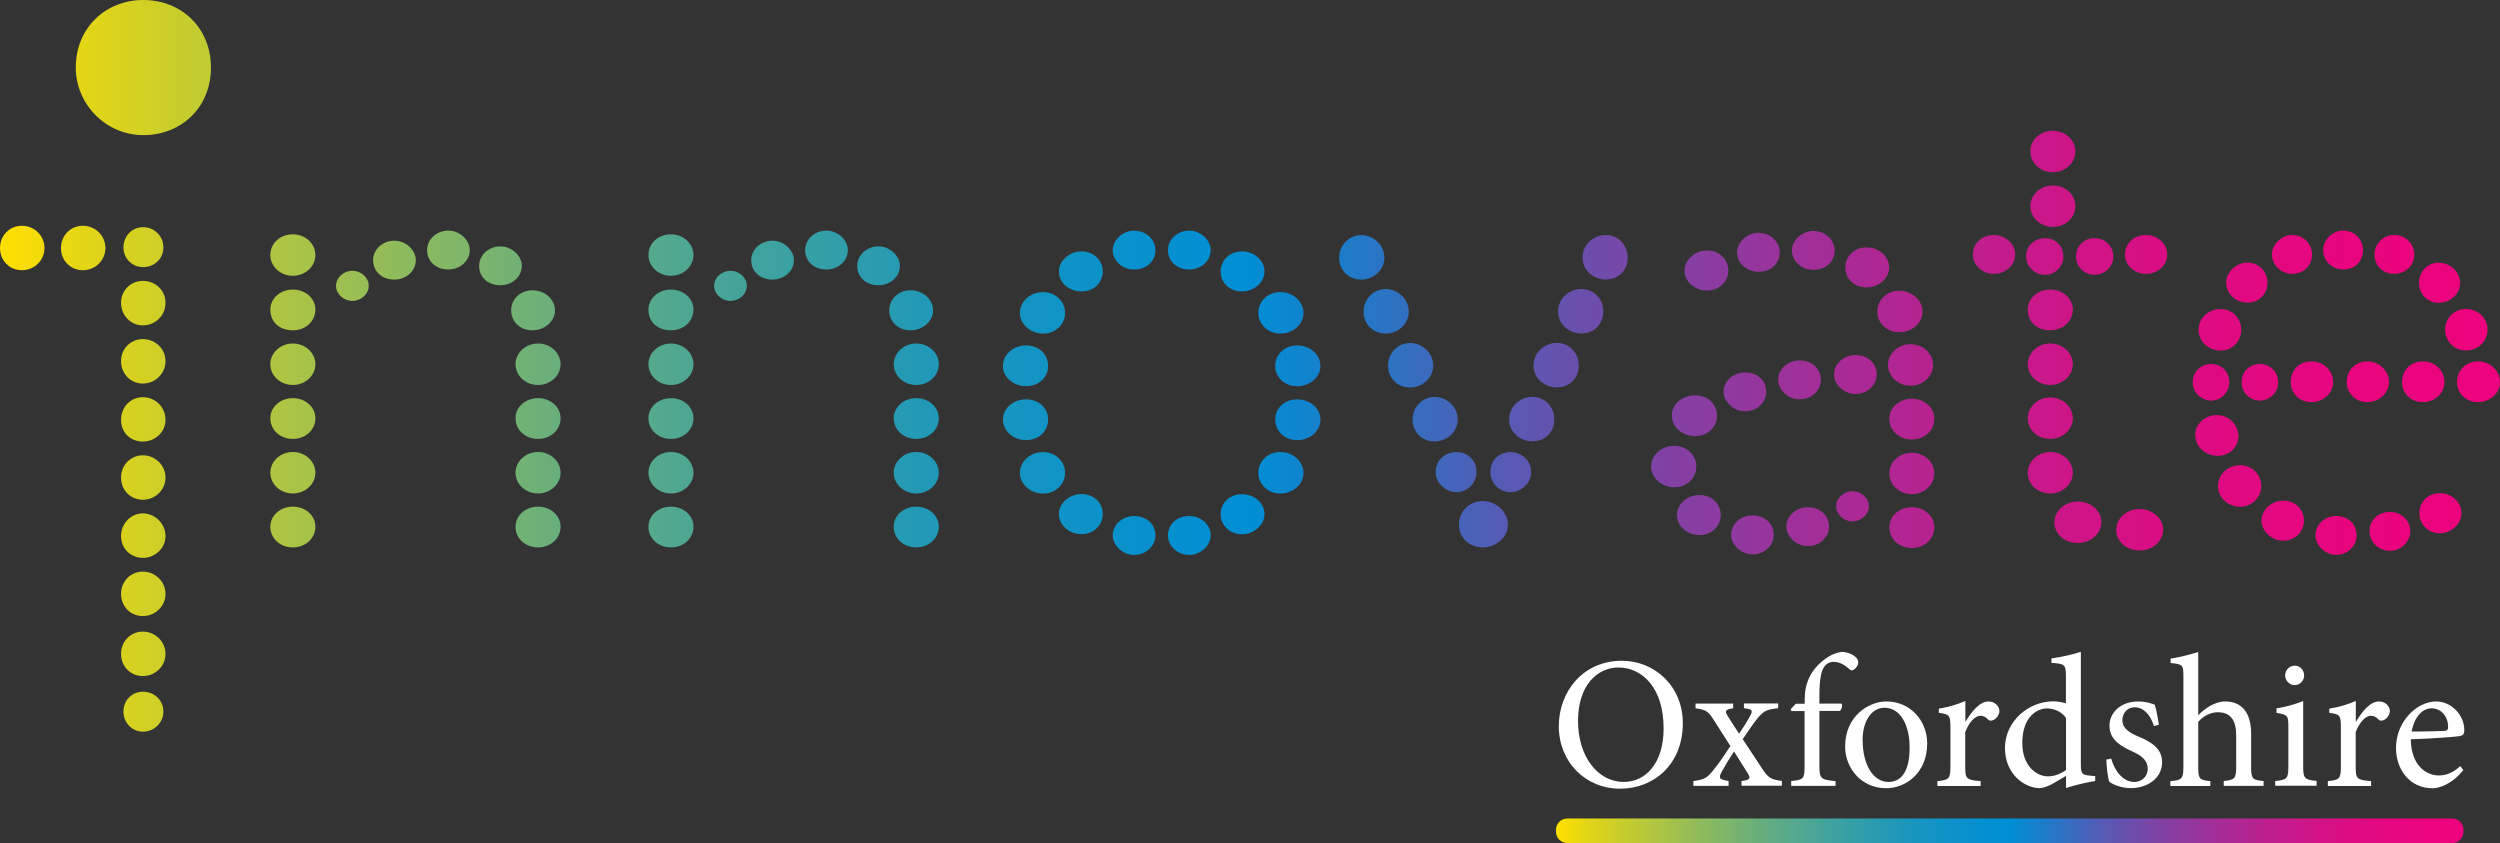
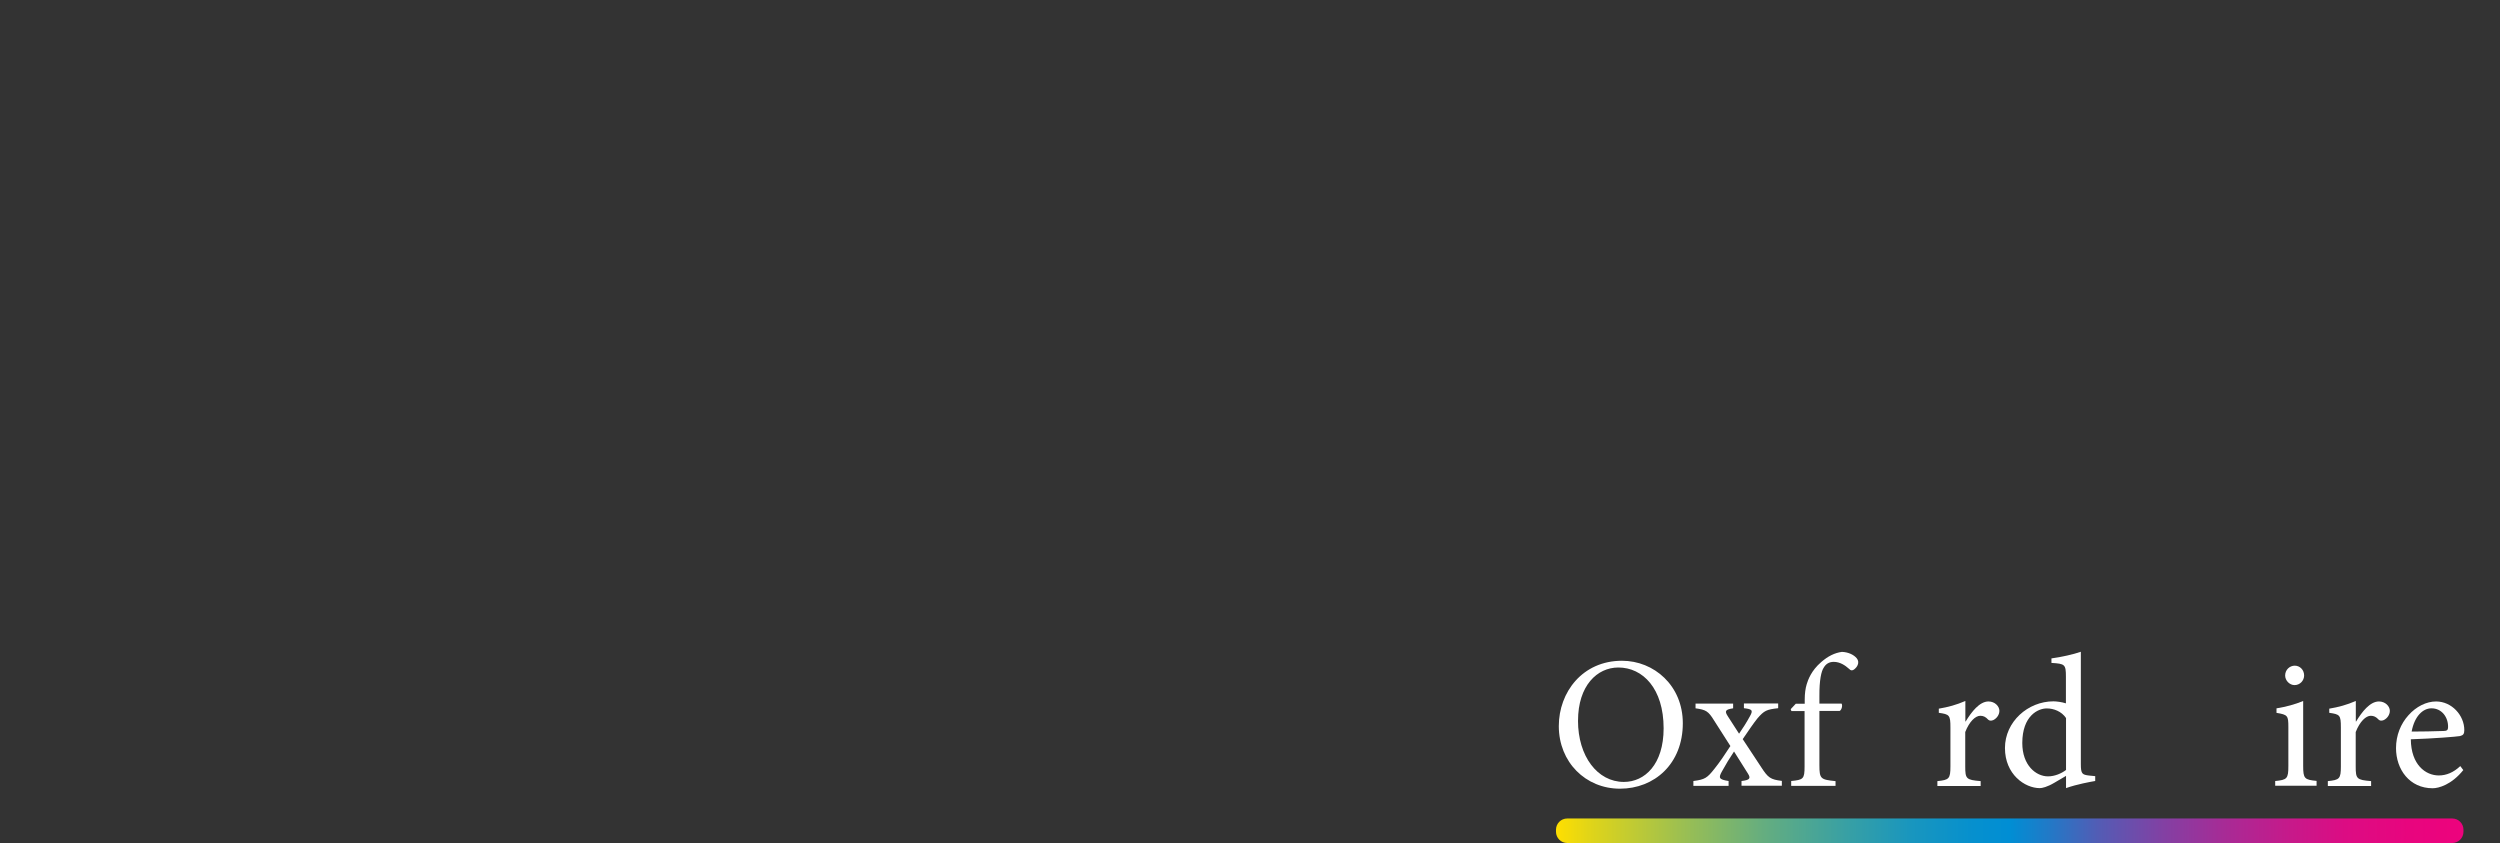
<svg xmlns="http://www.w3.org/2000/svg" id="Layer_1" viewBox="0 0 1019.66 343.84">
  <rect x="0" y="0" width="1019.66" height="343.84" fill="#333333" stroke="none" />
  <defs>
    <linearGradient id="linear-gradient" x1="0" y1="192.85" x2="1019.66" y2="192.85" gradientTransform="translate(0 342.06) scale(1 -1)" gradientUnits="userSpaceOnUse">
      <stop offset="0" stop-color="#ffdf00" />
      <stop offset=".04" stop-color="#ded41a" />
      <stop offset=".14" stop-color="#9bbf52" />
      <stop offset=".23" stop-color="#64ad80" />
      <stop offset=".32" stop-color="#38a0a4" />
      <stop offset=".39" stop-color="#1996be" />
      <stop offset=".46" stop-color="#0690ce" />
      <stop offset=".5" stop-color="#008ed4" />
      <stop offset=".54" stop-color="#1f7bc8" />
      <stop offset=".6" stop-color="#555bb4" />
      <stop offset=".67" stop-color="#8340a3" />
      <stop offset=".74" stop-color="#a92a95" />
      <stop offset=".81" stop-color="#c7198a" />
      <stop offset=".87" stop-color="#dc0c83" />
      <stop offset=".94" stop-color="#e8057e" />
      <stop offset="1" stop-color="#ed037d" />
    </linearGradient>
    <linearGradient id="linear-gradient-2" x1="634.62" y1="3.23" x2="1004.76" y2="3.23" gradientTransform="translate(0 342.06) scale(1 -1)" gradientUnits="userSpaceOnUse">
      <stop offset="0" stop-color="#ffdf00" />
      <stop offset=".04" stop-color="#ded41a" />
      <stop offset=".14" stop-color="#9bbf52" />
      <stop offset=".23" stop-color="#64ad80" />
      <stop offset=".32" stop-color="#38a0a4" />
      <stop offset=".39" stop-color="#1996be" />
      <stop offset=".46" stop-color="#0690ce" />
      <stop offset=".5" stop-color="#008ed4" />
      <stop offset=".54" stop-color="#1f7bc8" />
      <stop offset=".6" stop-color="#555bb4" />
      <stop offset=".67" stop-color="#8340a3" />
      <stop offset=".74" stop-color="#a92a95" />
      <stop offset=".81" stop-color="#c7198a" />
      <stop offset=".87" stop-color="#dc0c83" />
      <stop offset=".94" stop-color="#e8057e" />
      <stop offset="1" stop-color="#ed037d" />
    </linearGradient>
  </defs>
-   <path d="m119.45,112.48c-5.13,0-9.19-3.82-9.19-8.46,0-4.88,4.11-8.46,9.19-8.46s9.19,3.82,9.19,8.46-4.11,8.46-9.19,8.46Zm0,22.25c-5.13,0-9.19-3.1-9.19-8.46,0-4.59,4.11-8.17,9.19-8.17s9.19,3.58,9.19,8.17c0,4.84-4.11,8.46-9.19,8.46Zm0,22.29c-5.13,0-9.19-3.82-9.19-8.46s4.11-8.46,9.19-8.46,9.19,3.82,9.19,8.46-4.11,8.46-9.19,8.46Zm0,22c-5.13,0-9.19-3.58-9.19-8.46,0-4.59,4.11-8.17,9.19-8.17s9.19,3.58,9.19,8.17c0,4.88-4.11,8.46-9.19,8.46Zm0,22.25c-5.13,0-9.19-3.82-9.19-8.46s4.11-8.46,9.19-8.46,9.19,3.82,9.19,8.46-4.11,8.46-9.19,8.46Zm0,22c-5.13,0-9.19-3.58-9.19-8.46,0-4.59,4.11-8.17,9.19-8.17s9.19,3.58,9.19,8.17c0,4.84-4.11,8.46-9.19,8.46Zm30.95-106.68c0,3.34-3.1,6.14-6.67,6.14s-6.67-2.8-6.67-6.14,3.05-6.14,6.67-6.14,6.67,2.8,6.67,6.14Zm10.49-2.56c-5.13,0-8.71-3.34-8.71-7.93,0-4.11,3.58-7.93,8.71-7.93,4.59,0,8.7,3.82,8.7,7.93,0,4.59-4.11,7.93-8.7,7.93Zm22-4.11c-5.13,0-8.7-3.34-8.7-7.93,0-4.11,3.58-7.93,8.7-7.93,4.59,0,8.71,3.82,8.71,7.93,0,4.59-4.11,7.93-8.71,7.93Zm21.23,6.43c-5.13,0-8.7-3.34-8.7-7.93,0-4.11,3.58-7.93,8.7-7.93,4.59,0,8.71,3.82,8.71,7.93,0,4.59-4.11,7.93-8.71,7.93Zm13.06,18.38c-5.13,0-8.7-3.58-8.7-8.17,0-4.35,3.58-8.17,8.7-8.17s9.19,3.82,9.19,8.17c0,4.59-4.35,8.17-9.19,8.17Zm2.27,22.29c-5.13,0-9.19-3.82-9.19-8.46s4.11-8.46,9.19-8.46,9.19,3.82,9.19,8.46-4.11,8.46-9.19,8.46Zm0,22c-5.13,0-9.19-3.58-9.19-8.46,0-4.59,4.11-8.17,9.19-8.17s9.19,3.58,9.19,8.17c0,4.88-4.11,8.46-9.19,8.46Zm0,22.25c-5.13,0-9.19-3.82-9.19-8.46s4.11-8.46,9.19-8.46,9.19,3.82,9.19,8.46-4.11,8.46-9.19,8.46Zm0,22c-5.13,0-9.19-3.58-9.19-8.46,0-4.59,4.11-8.17,9.19-8.17s9.19,3.58,9.19,8.17c0,4.84-4.11,8.46-9.19,8.46Zm54.21-110.79c-5.13,0-9.19-3.82-9.19-8.46,0-4.88,4.11-8.46,9.19-8.46s9.19,3.82,9.19,8.46-4.11,8.46-9.19,8.46Zm0,22.25c-5.13,0-9.19-3.1-9.19-8.46,0-4.59,4.11-8.17,9.19-8.17s9.19,3.58,9.19,8.17c0,4.84-4.11,8.46-9.19,8.46Zm0,22.29c-5.13,0-9.19-3.82-9.19-8.46s4.11-8.46,9.19-8.46,9.19,3.82,9.19,8.46-4.11,8.46-9.19,8.46Zm0,22c-5.13,0-9.19-3.58-9.19-8.46,0-4.59,4.11-8.17,9.19-8.17s9.19,3.58,9.19,8.17c0,4.88-4.11,8.46-9.19,8.46Zm0,22.25c-5.13,0-9.19-3.82-9.19-8.46s4.11-8.46,9.19-8.46,9.19,3.82,9.19,8.46-4.11,8.46-9.19,8.46Zm0,22c-5.13,0-9.19-3.58-9.19-8.46,0-4.59,4.11-8.17,9.19-8.17s9.19,3.58,9.19,8.17c0,4.84-4.11,8.46-9.19,8.46Zm30.95-106.68c0,3.34-3.1,6.14-6.67,6.14s-6.67-2.8-6.67-6.14,3.05-6.14,6.67-6.14,6.67,2.8,6.67,6.14Zm10.49-2.56c-5.13,0-8.7-3.34-8.7-7.93,0-4.11,3.58-7.93,8.7-7.93,4.59,0,8.71,3.82,8.71,7.93,0,4.59-4.11,7.93-8.71,7.93Zm22-4.11c-5.13,0-8.7-3.34-8.7-7.93,0-4.11,3.58-7.93,8.7-7.93,4.6,0,8.71,3.82,8.71,7.93,0,4.59-4.11,7.93-8.71,7.93Zm21.23,6.43c-5.13,0-8.7-3.34-8.7-7.93,0-4.11,3.58-7.93,8.7-7.93,4.59,0,8.71,3.82,8.71,7.93,0,4.59-4.11,7.93-8.71,7.93Zm13.06,18.38c-5.13,0-8.7-3.58-8.7-8.17,0-4.35,3.58-8.17,8.7-8.17s9.19,3.82,9.19,8.17c0,4.59-4.35,8.17-9.19,8.17Zm2.32,22.29c-5.13,0-9.19-3.82-9.19-8.46s4.11-8.46,9.19-8.46,9.19,3.82,9.19,8.46-4.11,8.46-9.19,8.46Zm0,22c-5.13,0-9.19-3.58-9.19-8.46,0-4.59,4.11-8.17,9.19-8.17s9.19,3.58,9.19,8.17c0,4.88-4.11,8.46-9.19,8.46Zm0,22.25c-5.13,0-9.19-3.82-9.19-8.46s4.11-8.46,9.19-8.46,9.19,3.82,9.19,8.46-4.11,8.46-9.19,8.46Zm0,22c-5.13,0-9.19-3.58-9.19-8.46,0-4.59,4.11-8.17,9.19-8.17s9.19,3.58,9.19,8.17c0,4.84-4.11,8.46-9.19,8.46Zm44.83-82.4c4.88,0,8.95,3.34,8.95,8.46,0,4.59-3.82,8.17-8.95,8.17s-9.48-3.58-9.48-8.17c0-4.84,4.35-8.46,9.48-8.46Zm0,22c5.13,0,8.95,3.58,8.95,8.17,0,5.13-4.11,8.46-8.95,8.46-5.13,0-9.48-3.58-9.48-8.46,0-4.59,4.35-8.17,9.48-8.17Zm6.92-43.72c5.13,0,8.95,3.82,8.95,8.46s-3.82,8.46-8.95,8.46-9.48-3.82-9.48-8.46,4.11-8.46,9.48-8.46Zm0,65.24c5.13,0,8.95,3.82,8.95,8.46s-3.82,8.46-8.95,8.46-9.48-3.82-9.48-8.46,4.11-8.46,9.48-8.46Zm15.62-81.87c5.13,0,8.7,3.82,8.7,8.17,0,4.6-3.58,8.17-8.7,8.17s-9.19-3.58-9.19-8.17c0-4.35,4.35-8.17,9.19-8.17Zm0,98.99c5.13,0,8.7,3.58,8.7,8.17,0,4.35-3.58,8.17-8.7,8.17s-9.19-3.82-9.19-8.17c0-4.59,4.35-8.17,9.19-8.17Zm21.47-107.45c5.13,0,8.7,3.82,8.7,7.93,0,4.59-3.58,7.93-8.7,7.93-4.59,0-8.7-3.34-8.7-7.93,0-4.11,4.11-7.93,8.7-7.93Zm0,116.4c5.13,0,8.7,3.34,8.7,7.93,0,4.11-3.58,7.93-8.7,7.93-4.59,0-8.7-3.82-8.7-7.93,0-4.59,4.11-7.93,8.7-7.93Zm22.54-100.54c-5.13,0-8.71-3.34-8.71-7.93,0-4.11,3.58-7.93,8.71-7.93,4.59,0,8.7,3.82,8.7,7.93,0,4.59-4.11,7.93-8.7,7.93Zm0,116.4c-5.13,0-8.71-3.82-8.71-7.93,0-4.59,3.58-7.93,8.71-7.93,4.59,0,8.7,3.34,8.7,7.93,0,4.11-4.11,7.93-8.7,7.93Zm21.47-107.45c-5.13,0-8.71-3.58-8.71-8.17,0-4.35,3.58-8.17,8.71-8.17s9.19,3.82,9.19,8.17c0,4.6-4.35,8.17-9.19,8.17Zm0,99.04c-5.13,0-8.71-3.82-8.71-8.17,0-4.59,3.58-8.17,8.71-8.17s9.19,3.58,9.19,8.17c0,4.35-4.35,8.17-9.19,8.17Zm15.62-81.87c-5.13,0-8.95-3.82-8.95-8.46s3.82-8.46,8.95-8.46,9.48,3.82,9.48,8.46-4.11,8.46-9.48,8.46Zm0,65.24c-5.13,0-8.95-3.82-8.95-8.46s3.82-8.46,8.95-8.46,9.48,3.82,9.48,8.46-4.11,8.46-9.48,8.46Zm6.91-43.77c-5.13,0-8.95-3.58-8.95-8.17,0-5.13,4.11-8.46,8.95-8.46,5.13,0,9.48,3.58,9.48,8.46,0,4.59-4.35,8.17-9.48,8.17Zm0,22c-4.88,0-8.95-3.34-8.95-8.46,0-4.59,3.82-8.17,8.95-8.17s9.48,3.58,9.48,8.17c0,4.88-4.35,8.46-9.48,8.46Zm26.07-65.48c-5.13,0-8.95-3.82-8.95-8.95s4.11-9.19,8.95-9.19c5.13,0,9.48,4.11,9.48,9.19s-4.35,8.95-9.48,8.95Zm9.96,22c-5.13,0-8.95-3.82-8.95-8.95s4.11-9.19,8.95-9.19c5.13,0,9.48,4.11,9.48,9.19s-4.35,8.95-9.48,8.95Zm9.96,22c-5.13,0-8.95-3.82-8.95-8.95s4.11-9.19,8.95-9.19c5.13,0,9.48,4.11,9.48,9.19s-4.35,8.95-9.48,8.95Zm10.01,22c-5.13,0-8.95-3.82-8.95-8.95s4.11-9.19,8.95-9.19c5.13,0,9.48,4.11,9.48,9.19s-4.35,8.95-9.48,8.95Zm8.95,4.35c4.35,0,8.17,3.05,8.17,8.17,0,4.35-3.58,8.17-8.17,8.17s-8.46-3.82-8.46-8.17c0-4.88,3.82-8.17,8.46-8.17Zm10.74,38.88c-5.61,0-9.72-4.11-9.72-9.19,0-5.9,4.59-9.72,9.72-9.72s10.25,4.11,10.25,9.72c0,5.13-4.84,9.19-10.25,9.19Zm11.27-22.53c-4.59,0-8.17-3.82-8.17-8.17,0-5.13,3.82-8.17,8.17-8.17,4.59,0,8.46,3.34,8.46,8.17,0,4.35-3.82,8.17-8.46,8.17Zm8.95-38.88c4.88,0,8.95,3.82,8.95,9.19s-3.82,8.95-8.95,8.95-9.48-3.82-9.48-8.95,4.35-9.19,9.48-9.19Zm9.96-22c4.84,0,8.95,3.82,8.95,9.19s-3.82,8.95-8.95,8.95-9.48-3.82-9.48-8.95,4.35-9.19,9.48-9.19Zm10.01-22c4.89,0,8.95,3.82,8.95,9.19s-3.82,8.95-8.95,8.95-9.48-3.82-9.48-8.95,4.35-9.19,9.48-9.19Zm9.96-22c4.84,0,8.95,3.82,8.95,9.19s-3.82,8.95-8.95,8.95-9.48-3.82-9.48-8.95,4.35-9.19,9.48-9.19Zm28,85.98c5.13,0,8.95,3.82,8.95,8.46s-3.82,8.46-8.95,8.46-9.48-3.82-9.48-8.46,4.11-8.46,9.48-8.46Zm8.42-20.6c5.13,0,8.95,3.58,8.95,8.17,0,5.13-4.11,8.46-8.95,8.46-5.13,0-9.48-3.58-9.48-8.46,0-4.59,4.35-8.17,9.48-8.17Zm1.79,40.67c5.13,0,8.7,3.58,8.7,8.17,0,4.35-3.58,8.17-8.7,8.17s-9.19-3.82-9.19-8.17c0-4.59,4.35-8.17,9.19-8.17Zm3.09-99.76c5.13,0,8.71,3.82,8.71,8.17,0,4.59-3.72,8.17-8.71,8.17s-9.19-3.58-9.19-8.17c0-4.35,4.35-8.17,9.19-8.17Zm15.48,49.76c5.13,0,8.7,3.34,8.7,7.93,0,4.11-3.58,7.93-8.7,7.93-4.59,0-8.7-3.82-8.7-7.93,0-4.6,4.11-7.93,8.7-7.93Zm3.05,58.32c5.13,0,8.7,3.34,8.7,7.93,0,4.11-3.58,7.93-8.7,7.93-4.59,0-8.71-3.82-8.71-7.93,0-4.59,4.11-7.93,8.71-7.93Zm2.42-115.24c5.13,0,8.71,3.82,8.71,7.93,0,4.59-3.58,7.93-8.71,7.93-4.59,0-8.71-3.34-8.71-7.93,0-4.11,4.11-7.93,8.71-7.93Zm16.78,52.03c5.13,0,8.7,3.34,8.7,7.93,0,4.11-3.58,7.93-8.7,7.93-4.59,0-8.71-3.82-8.71-7.93,0-4.59,4.11-7.93,8.71-7.93Zm3.34,59.87c5.13,0,8.71,3.34,8.71,7.93,0,4.11-3.58,7.93-8.71,7.93-4.59,0-8.7-3.82-8.7-7.93,0-4.59,4.11-7.93,8.7-7.93Zm2.27-112.68c5.13,0,8.71,3.82,8.71,7.93,0,4.59-3.58,7.93-8.71,7.93-4.59,0-8.7-3.34-8.7-7.93,0-4.11,4.11-7.93,8.7-7.93Zm17.17,50.63c5.13,0,8.71,3.34,8.71,7.93,0,4.11-3.58,7.93-8.71,7.93-4.59,0-8.7-3.82-8.7-7.93,0-4.59,4.11-7.93,8.7-7.93Zm-7.83,61.66c0-3.34,3.05-6.14,6.67-6.14s6.67,2.81,6.67,6.14-3.05,6.14-6.67,6.14-6.67-2.81-6.67-6.14Zm12.43-89.27c-5.13,0-8.7-3.58-8.7-8.17,0-4.35,3.58-8.17,8.7-8.17s9.19,3.82,9.19,8.17c0,4.59-4.35,8.17-9.19,8.17Zm13.3,18.28c-5.13,0-8.95-3.82-8.95-8.46s3.82-8.46,8.95-8.46,9.48,3.82,9.48,8.46-4.11,8.46-9.48,8.46Zm4.59,4.88c5.13,0,9.19,3.82,9.19,8.46s-4.11,8.46-9.19,8.46-9.19-3.82-9.19-8.46,4.11-8.46,9.19-8.46Zm.53,22.25c5.13,0,9.19,3.58,9.19,8.17,0,4.88-4.11,8.46-9.19,8.46s-9.19-3.58-9.19-8.46c0-4.59,4.11-8.17,9.19-8.17Zm0,22c5.13,0,9.19,3.82,9.19,8.46s-4.11,8.46-9.19,8.46-9.19-3.82-9.19-8.46,4.11-8.46,9.19-8.46Zm0,22.24c5.13,0,9.19,3.58,9.19,8.17,0,4.84-4.11,8.46-9.19,8.46s-9.19-3.58-9.19-8.46c0-4.59,4.11-8.17,9.19-8.17Zm33.46-95.17c-4.74,0-8.56-3.58-8.56-7.93,0-4.59,3.82-7.93,8.56-7.93s8.7,3.58,8.7,7.93-3.82,7.93-8.7,7.93Zm20.84-14.56c3.97,0,7.54,2.81,7.54,7.54,0,3.96-3.34,7.4-7.54,7.4s-7.69-3.43-7.69-7.4c0-4.5,3.43-7.54,7.69-7.54Zm2.18,37.58c-5.13,0-9.19-3.1-9.19-8.46,0-4.59,4.11-8.17,9.19-8.17s9.19,3.58,9.19,8.17c0,4.84-4.11,8.46-9.19,8.46Zm0,22.29c-5.13,0-9.19-3.82-9.19-8.46s4.11-8.46,9.19-8.46,9.19,3.82,9.19,8.46-4.11,8.46-9.19,8.46Zm0,22c-5.13,0-9.19-3.58-9.19-8.46,0-4.59,4.11-8.46,9.19-8.46s9.19,3.82,9.19,8.46-4.11,8.46-9.19,8.46Zm0,22.25c-5.13,0-9.19-3.58-9.19-8.46,0-4.59,4.11-8.46,9.19-8.46s9.19,3.82,9.19,8.46-4.11,8.46-9.19,8.46Zm1.06-131.01c-5.13,0-9.19-3.82-9.19-8.46,0-4.88,4.11-8.46,9.19-8.46s9.19,3.82,9.19,8.46-4.11,8.46-9.19,8.46Zm0,22.29c-5.13,0-9.19-3.82-9.19-8.46s4.11-8.46,9.19-8.46,9.19,3.82,9.19,8.46-4.11,8.46-9.19,8.46Zm10.2,128.93c-5.37,0-9.58-3.58-9.58-8.46,0-4.59,4.21-8.46,9.58-8.46s9.58,3.82,9.58,8.46-4.35,8.46-9.58,8.46Zm6.77-109.39c-4.21,0-7.54-3.43-7.54-7.4,0-4.74,3.58-7.54,7.54-7.54,4.21,0,7.69,3.1,7.69,7.54,0,3.96-3.43,7.4-7.69,7.4Zm18.42,112.44c-5.22,0-9.57-3.58-9.57-8.46,0-4.59,4.35-8.46,9.57-8.46s9.58,3.82,9.58,8.46-4.21,8.46-9.58,8.46Zm2.56-112.82c-4.74,0-8.56-3.58-8.56-7.93,0-4.59,3.82-7.93,8.56-7.93s8.7,3.58,8.7,7.93-3.82,7.93-8.7,7.93Zm26.6,36.75c3.97,0,7.4,2.81,7.4,7.54,0,3.97-3.34,7.4-7.4,7.4s-7.54-3.43-7.54-7.4c0-4.5,3.43-7.54,7.54-7.54Zm2.32,20.84c4.84,0,8.32,3.58,8.85,8.17,0,5.13-3.82,8.46-8.56,8.46s-9.09-3.58-9.09-8.46c-.14-4.59,4.11-8.17,8.85-8.17h-.05Zm1.64-43.23c4.74,0,8.32,3.82,8.32,8.46s-3.58,8.46-8.32,8.46c-5.22,0-9.09-3.82-9.09-8.46s3.82-8.46,9.09-8.46Zm7.93,63.69c4.88,0,8.56,3.82,8.56,8.46s-3.72,8.46-8.56,8.46c-5.22,0-9.09-3.82-9.09-8.46s3.82-8.46,9.09-8.46Zm2.95-82.65c4.74,0,8.17,3.82,8.17,8.17,0,4.59-3.43,8.17-8.17,8.17s-8.71-3.58-8.71-8.17c0-4.35,4.21-8.17,8.71-8.17Zm4.98,56.29c-4.11,0-7.4-3.43-7.4-7.4,0-4.74,3.58-7.54,7.4-7.54,4.11,0,7.54,3.05,7.54,7.54,0,3.97-3.43,7.4-7.54,7.4Zm9.58,40.81c4.98,0,8.46,3.58,8.46,8.17,0,4.35-3.43,8.17-8.46,8.17-4.59,0-8.85-3.82-8.85-8.17,0-4.59,4.21-8.17,8.85-8.17Zm3.58-108.37c4.88,0,8.17,3.82,8.17,7.93,0,4.59-3.34,7.93-8.17,7.93-4.21,0-8.17-3.34-8.17-7.93,0-4.11,3.97-7.93,8.17-7.93Zm7.93,68.19c-4.98,0-8.46-3.58-8.46-8.17,0-5.13,3.72-8.46,8.46-8.46s8.85,3.58,8.85,8.46c0,4.59-4.11,8.17-8.85,8.17Zm10.11,46.42c4.88,0,8.31,3.34,8.31,7.93,0,4.11-3.43,7.93-8.31,7.93-4.5,0-8.46-3.82-8.46-7.93,0-4.59,3.96-7.93,8.46-7.93Zm2.85-116.4c4.88,0,8.07,3.82,8.07,7.93,0,4.59-3.19,7.93-8.07,7.93-4.5,0-8.17-3.34-8.17-7.93,0-4.11,3.72-7.93,8.17-7.93Zm9.72,69.98c-4.6,0-8.32-3.58-8.32-8.17,0-5.13,3.97-8.46,8.32-8.46,4.74,0,8.95,3.58,8.95,8.46,0,4.59-4.21,8.17-8.95,8.17Zm9.33,60.64c-4.83,0-8.32-3.82-8.32-7.93,0-4.6,3.44-7.93,8.32-7.93,4.5,0,8.32,3.34,8.32,7.93,0,4.11-3.82,7.93-8.32,7.93Zm1.79-112.97c-4.74,0-8.07-3.34-8.07-7.93,0-4.11,3.33-7.93,8.07-7.93s8.17,3.82,8.17,7.93c0,4.59-3.72,7.93-8.17,7.93Zm11.61,52.33c-4.89,0-8.46-3.58-8.46-8.17,0-5.13,3.82-8.46,8.46-8.46,4.88,0,8.85,3.58,8.85,8.46,0,4.59-3.97,8.17-8.85,8.17Zm6.53-40.53c-4.74,0-8.08-3.58-8.08-8.17,0-4.35,3.34-8.17,8.08-8.17s8.7,3.82,8.7,8.17c0,4.59-3.96,8.17-8.7,8.17Zm.38,94.01c-4.83,0-8.31-3.82-8.31-8.17,0-4.59,3.43-8.17,8.31-8.17s8.85,3.58,8.85,8.17c0,4.35-4.11,8.17-8.85,8.17Zm10.64-74.57c-4.74,0-8.46-3.82-8.46-8.46s3.72-8.46,8.46-8.46c5.13,0,8.85,3.82,8.85,8.46s-3.72,8.46-8.85,8.46Zm4.98,21.09c-4.88,0-8.56-3.58-8.56-8.17,0-5.13,3.97-8.46,8.56-8.46s8.95,3.58,8.95,8.46c0,4.59-4.21,8.17-8.95,8.17ZM58.27,132.7c5.03,0,9.24-3.97,9.24-9.19s-4.21-8.95-9.24-8.95-8.9,3.97-8.9,8.95,3.82,9.19,8.9,9.19Zm0,23.74c5.03,0,9.24-4.06,9.24-9.14s-4.21-8.99-9.24-8.99-8.9,3.92-8.9,8.99,3.82,9.14,8.9,9.14Zm0,23.65c5.03,0,9.24-3.87,9.24-8.85,0-5.27-4.21-9.24-9.24-9.24s-8.9,4.01-8.9,9.24,3.82,8.85,8.9,8.85Zm0,23.74c5.03,0,9.24-4.01,9.24-9.04s-4.21-9.09-9.24-9.09-8.9,4.01-8.9,9.09,3.82,9.04,8.9,9.04Zm0,23.7c5.03,0,9.24-3.97,9.24-8.9s-4.21-9.24-9.24-9.24-8.9,4.26-8.9,9.24,3.82,8.9,8.9,8.9Zm0,48.21c5.03,0,9.24-4.01,9.24-9.04s-4.21-9.09-9.24-9.09-8.9,4.01-8.9,9.09,3.82,9.04,8.9,9.04Zm0-24.47c5.03,0,9.24-4.01,9.24-9.04s-4.21-9.09-9.24-9.09-8.9,4.01-8.9,9.09,3.82,9.04,8.9,9.04ZM8.95,110.21c5.08,0,9.19-4.01,9.19-9.04s-4.11-9.09-9.19-9.09S0,96.09,0,101.17s3.87,9.04,8.95,9.04Zm24.86,0c5.08,0,9.19-4.01,9.19-9.04s-4.11-9.09-9.19-9.09-8.95,4.01-8.95,9.09,3.87,9.04,8.95,9.04Zm24.57-1.26c4.69,0,8.27-3.53,8.27-8.03s-3.58-8.27-8.27-8.27-8.03,3.77-8.03,8.27,3.58,8.03,8.03,8.03Zm-.05,189.47c4.55,0,8.32-3.63,8.32-8.22s-3.77-8.08-8.32-8.08-7.98,3.53-7.98,8.08,3.43,8.22,7.98,8.22Zm.15-243.3c15.38,0,27.56-11.22,27.56-27.56S73.84,0,58.47,0s-27.56,11.32-27.56,27.56c0,14.85,12.19,27.56,27.56,27.56Z" fill="url(#linear-gradient)" stroke-width="0" />
  <path d="m1004.76,339.24v-.82c0-2.54-2.05-4.59-4.59-4.59h-360.95c-2.54,0-4.59,2.06-4.59,4.59v.82c0,2.54,2.06,4.59,4.59,4.59h360.95c2.54,0,4.59-2.06,4.59-4.59Z" fill="url(#linear-gradient-2)" stroke-width="0" />
  <path d="m686.36,294.99c0,16.59-11.61,26.69-25.63,26.69s-24.95-10.83-24.95-25.53c0-13.83,9.67-26.65,25.77-26.65,13.06,0,24.81,10.11,24.81,25.49Zm-42.75-1.02c0,14.41,7.88,24.95,18.72,24.95,8.51,0,16.2-7.16,16.2-21.86,0-16.2-8.46-24.81-18.47-24.81-8.61,0-16.44,7.35-16.44,21.71Z" fill="#fff" stroke-width="0" />
  <path d="m710.3,320.53v-1.98c3.29-.39,3.92-1.02,2.61-3.05l-5.66-8.99c-1.69,2.51-3.43,5.37-4.93,8.12-1.45,2.61-1.31,3.29,2.71,3.92v1.98h-14.36v-1.98c4.74-.63,5.61-1.21,8.66-5.08,2.13-2.66,4.21-5.75,6.43-9.19l-6.67-10.45c-2.32-3.77-3.29-4.35-7.54-4.93v-1.93h15.33v1.93c-3.29.48-3.53,1.16-2.13,3.29l4.55,7.06c1.55-2.22,3.05-4.59,4.45-7.16,1.4-2.47.82-2.85-2.47-3.24v-1.93h13.97v1.93c-4.69.53-5.66.92-8.46,4.16-1.55,1.93-3.43,4.69-6,8.46l7.5,11.37c2.85,4.4,3.77,5.08,8.46,5.66v1.98h-16.49l.05.05Z" fill="#fff" stroke-width="0" />
  <path d="m736.08,287.01v-1.69c0-2.37.29-4.59.82-6.29.53-1.69,1.79-5.46,5.9-8.99,2.71-2.37,5.47-3.77,8.46-4.16,2.61.1,4.84,1.16,6.04,2.61.68.82.77,1.84.39,2.71-.24.63-.68,1.21-1.45,1.84-.68.53-1.4.53-2.08-.24-1.55-1.4-3.68-2.85-6.24-2.85-1.98,0-3.24.92-4.06,2.32-1.02,1.45-1.84,5.13-1.79,11.65v3.05h9.04c.48.68.1,2.52-.77,3h-8.27v22.1c0,5.66.53,5.9,6.58,6.53v1.93h-18.09v-1.98c4.93-.48,5.46-.82,5.46-5.9v-22.63h-5.37l-.29-.77,2.08-2.22h3.63Z" fill="#fff" stroke-width="0" />
-   <path d="m786.03,303.21c0,12.33-9.04,18.28-16.64,18.28-10.49,0-16.83-8.46-16.83-16.97,0-12.67,9.82-18.43,16.83-18.43,9.53,0,16.64,7.59,16.64,17.12Zm-26.31-1.16c0,9.67,4.21,16.88,10.49,16.88,4.74,0,8.66-3.53,8.66-14.02,0-8.99-3.63-16.25-10.3-16.25-4.74,0-8.9,4.74-8.9,13.44l.05-.05Z" fill="#fff" stroke-width="0" />
  <path d="m801.75,294.22c2.32-3.82,5.61-8.12,9.28-8.12,2.61,0,4.45,1.98,4.45,3.82,0,1.55-1.02,3.05-2.47,3.77-.92.39-1.6.29-2.08-.15-1.06-1.16-1.98-1.6-3.24-1.6-1.98,0-4.45,2.32-6.14,6.63v14.02c0,5.08.39,5.51,6.29,6v1.98h-17.65v-1.98c4.74-.48,5.32-.92,5.32-6v-15.86c0-5.08-.39-5.37-4.74-6v-1.69c3.77-.63,7.16-1.55,10.83-3.14v8.37h.15v-.05Z" fill="#fff" stroke-width="0" />
  <path d="m854.56,318.54c-1.69.29-7.45,1.31-11.9,2.9v-4.98l-4.69,2.76c-3,1.79-5.08,2.23-6,2.23-6.14,0-14.22-5.61-14.22-16.35s9.38-19.05,19.78-19.05c1.06,0,3.29.24,5.08.82v-10.83c0-5.08-.39-5.32-5.9-5.66v-1.84c4.01-.53,9.14-1.69,11.99-2.71v45.8c0,4.01.53,4.35,3.39,4.69l2.47.24v1.98Zm-11.9-25.68c-1.84-2.71-4.98-3.92-7.88-3.92-3.53,0-9.96,3-9.96,14.12,0,9.14,5.61,13.59,10.49,13.59,2.76,0,5.51-1.21,7.35-2.61v-21.18Z" fill="#fff" stroke-width="0" />
-   <path d="m878.5,296.06c-1.45-4.55-4.16-7.59-7.88-7.59-2.9,0-4.98,2.32-4.98,5.27,0,3.43,3.05,5.22,6.53,6.67,5.75,2.37,9.67,5.13,9.67,10.45,0,6.96-6.53,10.59-12.67,10.59-3.92,0-7.45-1.45-8.85-2.61-.53-1.06-1.21-6.29-1.21-9.04l1.98-.39c1.4,5.08,4.84,9.53,9.43,9.53,2.85,0,5.47-2.13,5.47-5.37s-2.22-5.22-6.04-6.96c-4.59-2.13-9.58-4.69-9.58-10.59,0-5.37,4.59-9.91,11.65-9.91,3.14,0,5.22.68,6.82,1.31.63,1.79,1.45,6.29,1.69,8.22l-1.98.48-.05-.05Z" fill="#fff" stroke-width="0" />
-   <path d="m906.98,320.53v-1.98c4.45-.48,5.08-.92,5.08-5.9v-12.72c0-6.29-2.37-9.43-7.5-9.43-2.9,0-5.85,1.45-7.98,3.92v18.28c0,4.93.39,5.46,4.93,5.9v1.98h-16.3v-1.98c4.59-.39,5.32-.82,5.32-5.9v-36.61c0-4.84-.14-5.22-5.22-5.66v-1.79c3.67-.53,8.27-1.79,11.27-2.71v25.78c2.66-2.76,6.82-5.61,10.98-5.61,6.24,0,10.59,3.92,10.59,13.11v13.44c0,5.08.53,5.51,5.08,5.9v1.98h-16.25Z" fill="#fff" stroke-width="0" />
  <path d="m927.97,320.53v-1.98c4.84-.48,5.37-.92,5.37-6.14v-15.81c0-4.74-.24-5.08-4.84-5.85v-1.84c3.92-.63,7.5-1.6,10.88-3v26.45c0,5.22.53,5.66,5.47,6.14v1.98h-16.88v.05Zm4.06-45.02c0-2.32,1.84-4.01,3.92-4.01s3.82,1.69,3.82,4.01c0,2.08-1.69,3.92-3.92,3.92-1.98,0-3.82-1.84-3.82-3.92Z" fill="#fff" stroke-width="0" />
  <path d="m961,294.22c2.32-3.82,5.61-8.12,9.28-8.12,2.62,0,4.45,1.98,4.45,3.82,0,1.55-1.01,3.05-2.46,3.77-.92.39-1.6.29-2.08-.15-1.07-1.16-1.98-1.6-3.24-1.6-1.99,0-4.45,2.32-6.14,6.63v14.02c0,5.08.38,5.51,6.28,6v1.98h-17.65v-1.98c4.74-.48,5.32-.92,5.32-6v-15.86c0-5.08-.39-5.37-4.74-6v-1.69c3.77-.63,7.16-1.55,10.83-3.14v8.37h.15v-.05Z" fill="#fff" stroke-width="0" />
  <path d="m1004.72,314.05c-4.84,6.05-10.11,7.45-12.53,7.45-9.43,0-14.94-7.69-14.94-16.35,0-5.27,1.93-9.96,5.08-13.44,3.14-3.53,7.3-5.61,11.26-5.61,6.39,0,11.51,5.66,11.51,11.65,0,1.55-.38,2.13-1.79,2.47-1.3.24-10.88,1.02-20.02,1.31.1,10.45,6.05,14.75,11.42,14.75,3.04,0,5.99-1.21,8.75-3.82l1.21,1.6h.05Zm-21.04-15.67c4.3,0,8.51-.1,12.96-.24,1.4,0,1.84-.43,1.84-1.55.1-4.01-2.52-7.69-6.77-7.69-3.53,0-6.92,3.24-8.08,9.43l.05.05Z" fill="#fff" stroke-width="0" />
</svg>